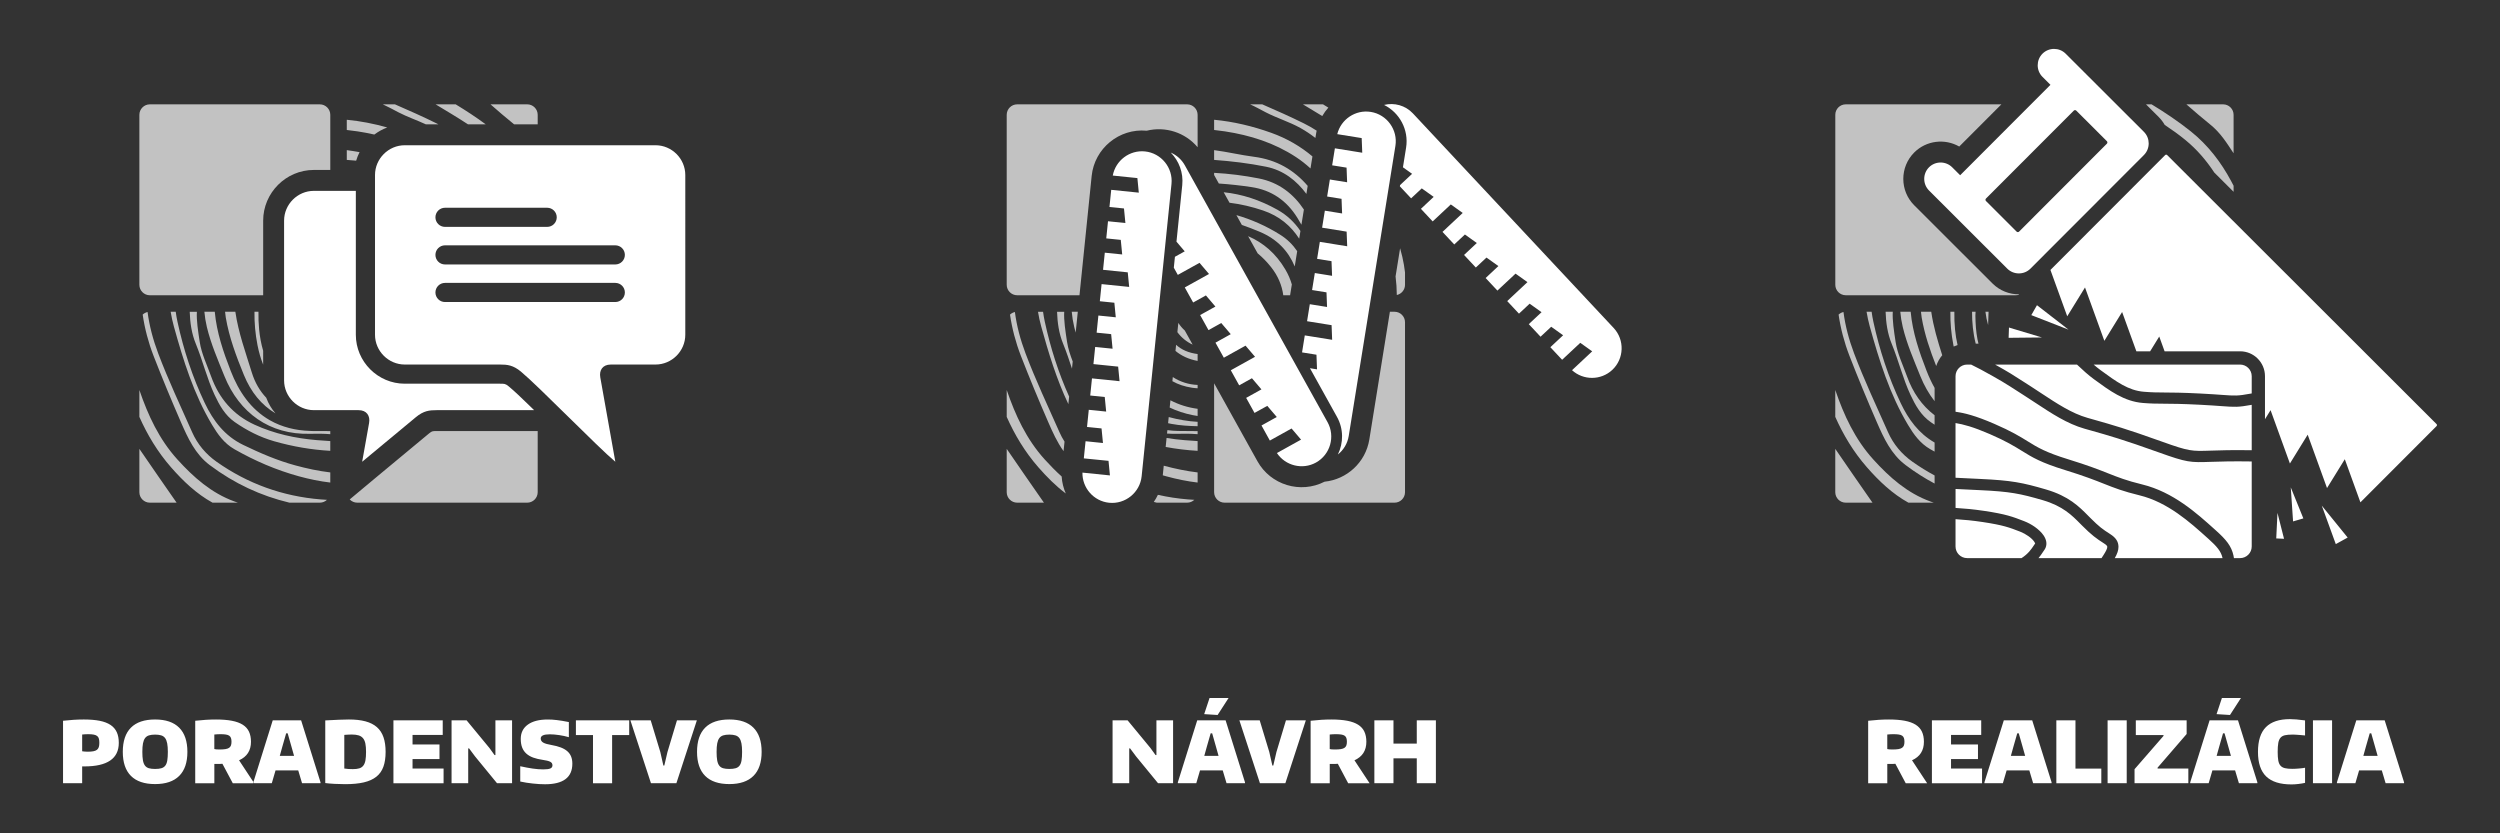
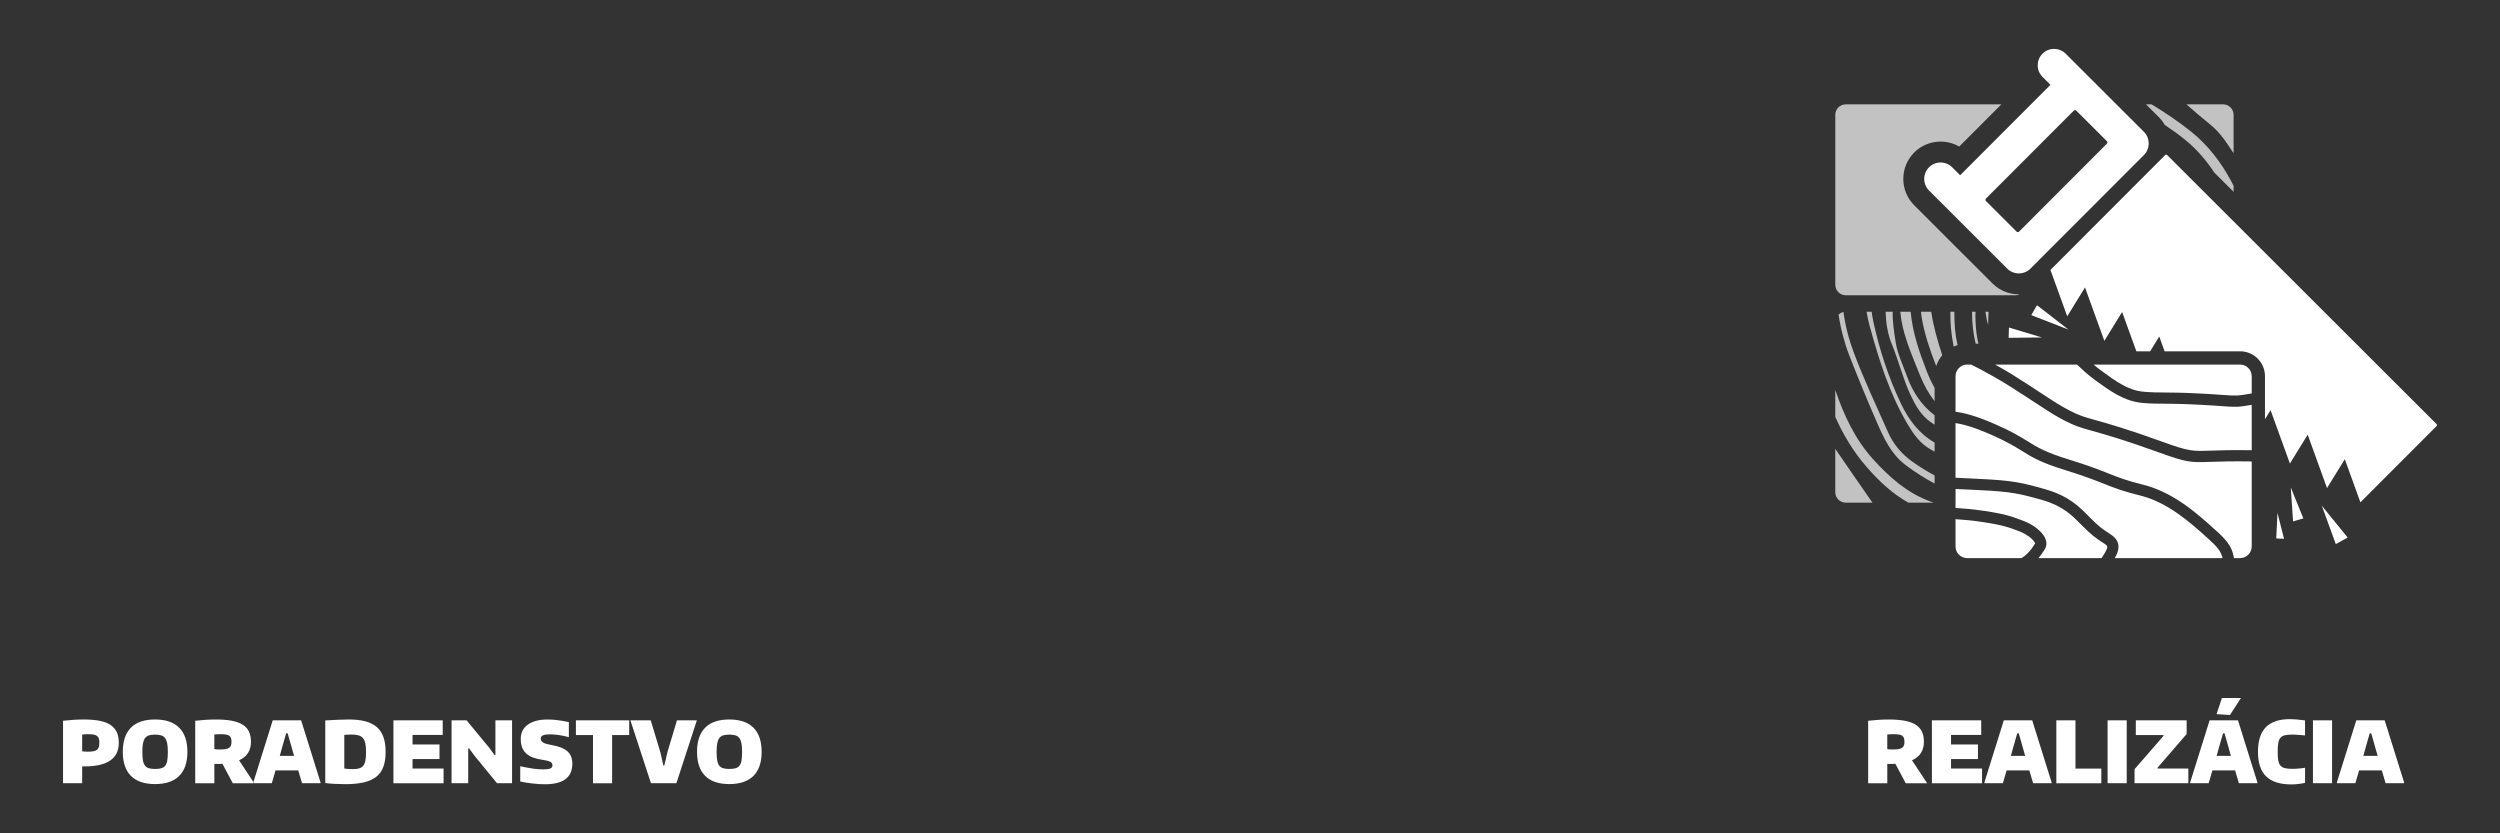
<svg xmlns="http://www.w3.org/2000/svg" version="1.1" id="Vrstva_1" x="0px" y="0px" width="288px" height="96px" viewBox="0 0 288 96" enable-background="new 0 0 288 96" xml:space="preserve">
  <rect x="0" y="0" width="288" height="96" fill="#333333" stroke="none" />
  <g>
    <g>
-       <path fill-rule="evenodd" clip-rule="evenodd" fill="rgba(255,255,255,0.7)" d="M117.177,57.907h3.083c-1.135-1.617-3.222-4.643-4.287-6.198    v4.994C115.973,57.365,116.515,57.907,117.177,57.907L117.177,57.907z M117.177,12.021h19.584c0.663,0,1.204,0.542,1.204,1.204    v3.736c-1.432-1.705-3.724-2.435-5.863-1.903c-3.168-0.298-6.018,2.038-6.342,5.208l-1.404,13.747h-7.179    c-0.662,0-1.204-0.542-1.204-1.204V13.225C115.973,12.563,116.515,12.021,117.177,12.021L117.177,12.021z M160.115,35.915h0.54    c0.662,0,1.203,0.542,1.203,1.204v19.584c0,0.662-0.541,1.204-1.203,1.204H141.07c-0.662,0-1.203-0.542-1.203-1.204V44.155    l4.987,8.976c1.528,2.749,4.959,3.779,7.738,2.36c2.561-0.262,4.729-2.21,5.156-4.871L160.115,35.915L160.115,35.915z     M122.303,54.89c0.043,0.688,0.208,1.351,0.476,1.962c-1.155-0.872-2.193-1.915-3.162-3.024c-1.557-1.782-2.723-3.737-3.643-5.801    v-3.098c0.996,2.906,2.267,5.67,4.381,8.003C120.978,53.618,121.622,54.279,122.303,54.89L122.303,54.89z M133.257,57.907h3.504    c0.318,0,0.607-0.124,0.822-0.327c-0.244-0.012-0.488-0.027-0.732-0.048c-1.179-0.097-2.333-0.272-3.461-0.527    c-0.136,0.287-0.293,0.561-0.472,0.818C133.031,57.852,133.144,57.88,133.257,57.907L133.257,57.907z M122.634,50.876    l-0.112,1.094c-0.735-1.017-1.26-2.182-1.764-3.341c-1.1-2.523-2.155-5.066-3.15-7.631c-0.605-1.56-1.019-3.146-1.254-4.756    c0.155-0.146,0.349-0.251,0.563-0.299c0.206,1.598,0.631,3.194,1.223,4.763c1.164,3.084,2.573,6.064,3.907,9.075    C122.217,50.166,122.413,50.531,122.634,50.876L122.634,50.876z M137.965,55.59v-1.166c-1.31-0.155-2.609-0.429-3.901-0.775    l-0.113,1.108c0.134,0.039,0.268,0.077,0.403,0.113C135.55,55.199,136.754,55.446,137.965,55.59L137.965,55.59z M123.164,45.687    c-1.243-2.767-2.156-5.646-2.801-8.614c-0.083-0.385-0.152-0.772-0.203-1.157h-0.583c0.092,0.563,0.213,1.124,0.368,1.684    c0.847,3.06,1.769,6.095,3.13,8.954L123.164,45.687L123.164,45.687z M137.965,51.936v-1.123c-0.504-0.029-1.009-0.066-1.515-0.107    c-0.693-0.058-1.381-0.14-2.06-0.25l-0.105,1.034C135.502,51.716,136.728,51.864,137.965,51.936L137.965,51.936z M123.577,41.644    c-0.282-0.739-0.534-1.484-0.651-2.248c-0.192-1.242-0.388-2.518-0.328-3.48h-0.825c0.04,1.248,0.216,2.509,0.702,3.692    c0.386,0.939,0.698,1.903,1.018,2.863L123.577,41.644L123.577,41.644z M137.965,50.018v-0.351    c-0.754-0.013-1.51-0.003-2.265-0.021c-0.408-0.01-0.815-0.04-1.217-0.094l-0.041,0.394c0.388,0.028,0.785,0.038,1.191,0.027    C136.414,49.951,137.191,49.956,137.965,50.018L137.965,50.018z M124.162,35.915l-0.245,2.401    c-0.06-0.216-0.117-0.433-0.169-0.651c-0.14-0.589-0.233-1.172-0.284-1.75H124.162L124.162,35.915z M137.965,49.1v-0.505    c-1.088-0.06-2.215-0.249-3.329-0.55l-0.072,0.708c0.129,0.028,0.259,0.055,0.391,0.08C135.96,49.02,136.962,49.077,137.965,49.1    L137.965,49.1z M137.965,47.919v-0.825c-1.107-0.145-2.156-0.468-3.131-0.981l-0.085,0.836c0.805,0.389,1.695,0.684,2.672,0.879    C137.602,47.864,137.784,47.894,137.965,47.919L137.965,47.919z M137.965,44.73v-0.386c-1.045-0.041-2.019-0.358-2.858-0.908    l-0.048,0.477c0.649,0.371,1.406,0.625,2.278,0.756C137.548,44.701,137.758,44.721,137.965,44.73L137.965,44.73z M137.965,41.58    v-0.795c-1.02-0.13-1.838-0.479-2.479-1.063l-0.072,0.703C136.096,40.993,136.943,41.389,137.965,41.58L137.965,41.58z     M136.488,38.075c-0.289-0.262-0.542-0.559-0.745-0.877l-0.109,1.066c0.449,0.615,1.051,1.11,1.758,1.438L136.488,38.075    L136.488,38.075z M147.832,34.013h0.787l0.2-1.245c-0.168-0.586-0.417-1.162-0.748-1.722c-1.091-1.85-2.551-3.094-4.29-3.838    l1.097,1.974c0.55,0.453,1.064,0.979,1.541,1.579C147.215,31.763,147.683,32.864,147.832,34.013L147.832,34.013z M149.437,28.934    l-0.284,1.762c-0.728-1.744-1.99-3.136-4.038-3.996c-0.679-0.285-1.362-0.55-2.054-0.788l-0.628-1.131    c1.683,0.485,3.42,1.232,5.055,2.266C148.311,27.566,148.945,28.208,149.437,28.934L149.437,28.934z M149.811,26.608l-0.143,0.887    c-0.96-1.477-2.288-2.614-4.173-3.25c-1.273-0.43-2.554-0.731-3.855-0.89l-0.672-1.209c2.1,0.215,4.163,0.881,6.194,2.019    C148.286,24.793,149.14,25.628,149.811,26.608L149.811,26.608z M150.208,24.139c-1.201-1.8-2.869-3.122-5.188-3.581    c-1.708-0.338-3.428-0.555-5.153-0.646v0.252l0.543,0.978c1.256,0.083,2.508,0.224,3.755,0.41c2.278,0.34,4.052,1.527,5.302,3.56    c0.158,0.257,0.311,0.515,0.458,0.775L150.208,24.139L150.208,24.139z M150.646,21.412c-1.558-1.814-3.572-3.015-6.19-3.351    c-1.538-0.197-3.053-0.566-4.589-0.766v1.127c2.005,0.146,4.001,0.386,5.979,0.784c2.007,0.403,3.512,1.596,4.651,3.133    L150.646,21.412L150.646,21.412z M151.192,18.018l-0.223,1.386c-0.521-0.479-1.077-0.919-1.678-1.313    c-2.49-1.634-5.248-2.506-8.172-2.956c-0.418-0.064-0.835-0.118-1.252-0.161v-1.177c2.227,0.211,4.419,0.729,6.583,1.505    C148.288,15.96,149.849,16.885,151.192,18.018L151.192,18.018z M160.913,33.985c0.539-0.119,0.945-0.602,0.945-1.175v-1.425    c-0.07-0.596-0.17-1.189-0.307-1.783c-0.077-0.339-0.164-0.673-0.259-1.003l-0.522,3.245    C160.86,32.555,160.906,33.269,160.913,33.985L160.913,33.985z M151.678,15.051c-0.466-0.301-0.952-0.58-1.459-0.831    c-1.577-0.783-3.189-1.494-4.805-2.199h-1.398c0.612,0.276,1.2,0.607,1.793,0.915c1.301,0.674,2.71,1.092,3.995,1.807    c0.616,0.344,1.19,0.729,1.729,1.15l0.088-0.543C151.638,15.25,151.657,15.15,151.678,15.051L151.678,15.051z M153.025,12.398    c-0.266,0.296-0.5,0.621-0.701,0.971c-0.738-0.455-1.482-0.898-2.224-1.348h2.313C152.618,12.146,152.821,12.271,153.025,12.398z" />
-       <path fill-rule="evenodd" clip-rule="evenodd" fill="rgb(255,255,255)" d="M124.855,52.805l0.202-1.975l2.003,0.205l-0.163-1.68    l-1.672-0.17l0.202-1.975l2.003,0.204l-0.163-1.679l-1.673-0.171l0.202-1.974l3.177,0.324l-0.163-1.679l-2.847-0.291l0.202-1.975    l2.003,0.204l-0.163-1.679l-1.673-0.17l0.202-1.974l2.003,0.204l-0.163-1.679l-1.673-0.171l0.202-1.974l3.177,0.324l-0.163-1.679    l-2.846-0.291l0.202-1.974l2.003,0.204l-0.163-1.679l-1.673-0.171l0.202-1.974l2.003,0.205l-0.163-1.679l-1.672-0.171l0.202-1.975    l3.177,0.325l-0.163-1.679l-2.835-0.29c0.319-1.729,1.931-2.962,3.71-2.781l0,0c1.871,0.191,3.245,1.878,3.054,3.749    l-3.438,33.671c-0.191,1.87-1.878,3.245-3.749,3.054l0,0c-1.779-0.182-3.108-1.715-3.071-3.473l3.166,0.323l-0.163-1.68    L124.855,52.805L124.855,52.805z M179.957,41.447l-1.356-1.449l1.471-1.376l-1.373-0.98l-1.228,1.149l-1.356-1.449l1.471-1.376    l-1.372-0.981l-1.229,1.149l-1.355-1.449l2.332-2.182l-1.372-0.98l-2.09,1.955l-1.355-1.449l1.47-1.376l-1.372-0.98l-1.228,1.148    l-1.356-1.449l1.471-1.376l-1.373-0.98l-1.228,1.148l-1.355-1.449l2.332-2.182l-1.373-0.98l-2.089,1.955l-1.356-1.449l1.471-1.376    l-1.372-0.98l-1.228,1.148l-1.294-1.382l0.023-0.147l1.385-1.295l-1.055-0.753l0.363-2.263c0.331-2.06-0.757-4.036-2.538-4.921    c1.165-0.288,2.451,0.044,3.325,0.979l23.124,24.715c1.285,1.374,1.213,3.548-0.16,4.833v0c-1.306,1.221-3.335,1.216-4.636,0.033    l2.323-2.174l-1.372-0.98L179.957,41.447L179.957,41.447z M150.906,42.418l3.116,5.61c0.77,1.383,0.753,3,0.102,4.328    c0.646-0.513,1.108-1.256,1.249-2.129l5.377-33.416c0.299-1.857-0.977-3.621-2.833-3.919l0,0    c-1.766-0.284-3.446,0.854-3.864,2.562l2.813,0.453l0.065,1.686l-3.152-0.507l-0.315,1.959l1.66,0.267l0.065,1.686l-1.988-0.32    l-0.315,1.96l1.66,0.267l0.065,1.685l-1.988-0.32l-0.315,1.959l2.824,0.455l0.065,1.686l-3.152-0.508l-0.314,1.959l1.66,0.267    l0.064,1.686l-1.987-0.32l-0.315,1.959l1.66,0.267l0.064,1.685l-1.987-0.32l-0.315,1.96l2.825,0.454l0.064,1.686l-3.152-0.507    l-0.315,1.959l1.66,0.267l0.065,1.686L150.906,42.418L150.906,42.418z M146.287,50.752l2.501-1.39l1.094,1.284l-2.782,1.545    c0.976,1.463,2.943,1.961,4.506,1.093l0,0c1.644-0.914,2.242-3.006,1.328-4.65l-16.438-29.586c-0.378-0.68-0.958-1.181-1.624-1.47    c0.943,0.958,1.471,2.313,1.324,3.747l-0.666,6.516l0.95,1.115l-1.128,0.626l-0.128,1.258l0.46,0.828l2.501-1.389l1.094,1.284    l-2.792,1.551l0.964,1.735l1.47-0.817l1.094,1.284l-1.76,0.978l0.964,1.735l1.47-0.816l1.093,1.284l-1.76,0.978l0.964,1.735    l2.501-1.39l1.093,1.284l-2.791,1.551l0.964,1.735l1.47-0.817l1.094,1.284l-1.76,0.979l0.963,1.734l1.47-0.816l1.094,1.284    l-1.76,0.978L146.287,50.752z" />
-     </g>
+       </g>
    <g>
      <path fill-rule="evenodd" clip-rule="evenodd" fill="rgba(255,255,255,0.7)" d="M212.627,57.907h3.084c-1.135-1.617-3.223-4.643-4.287-6.198    v4.994C211.424,57.365,211.965,57.907,212.627,57.907L212.627,57.907z M212.627,12.021h17.932l-4.855,4.861    c-1.644-0.945-3.786-0.715-5.188,0.688c-1.675,1.677-1.673,4.406,0.004,6.081l9.015,9.003c0.844,0.843,1.954,1.261,3.063,1.254    l-0.028,0.05c-0.112,0.035-0.231,0.054-0.355,0.054h-19.585c-0.662,0-1.203-0.542-1.203-1.204V13.225    C211.424,12.563,211.965,12.021,212.627,12.021L212.627,12.021z M219.849,57.907c-1.835-1.012-3.38-2.476-4.782-4.08    c-1.557-1.782-2.723-3.737-3.643-5.801v-3.098c0.996,2.906,2.267,5.67,4.381,8.003c1.864,2.056,3.918,3.874,6.576,4.84    c0.13,0.047,0.259,0.092,0.39,0.136H219.849L219.849,57.907z M222.866,54.773v0.932c-1.147-0.609-2.262-1.317-3.34-2.128    c-1.665-1.251-2.517-3.107-3.318-4.948c-1.099-2.523-2.154-5.066-3.149-7.631c-0.605-1.56-1.019-3.146-1.254-4.756    c0.155-0.146,0.349-0.251,0.563-0.299c0.205,1.598,0.63,3.194,1.222,4.763c1.164,3.084,2.573,6.064,3.907,9.075    c0.623,1.407,1.596,2.549,2.819,3.413C221.144,53.778,221.994,54.305,222.866,54.773L222.866,54.773z M222.866,50.981v1.045    c-0.165-0.091-0.329-0.183-0.493-0.275c-1.186-0.677-1.925-1.722-2.579-2.819c-2.103-3.524-3.312-7.408-4.398-11.333    c-0.154-0.56-0.275-1.121-0.367-1.684h0.582c0.051,0.385,0.12,0.772,0.203,1.157c0.701,3.231,1.723,6.358,3.14,9.348    C219.849,48.31,221.027,49.927,222.866,50.981L222.866,50.981z M222.866,47.837c-1.473-1.122-2.516-2.633-3.178-4.478    c-0.473-1.313-1.104-2.607-1.313-3.964c-0.191-1.242-0.388-2.518-0.328-3.48h-0.825c0.039,1.248,0.217,2.509,0.702,3.692    c0.797,1.938,1.278,3.982,2.161,5.875c0.558,1.196,1.205,2.359,2.328,3.141c0.149,0.104,0.3,0.205,0.452,0.305V47.837    L222.866,47.837z M222.866,44.687c-0.348-0.613-0.648-1.263-0.913-1.94c-0.863-2.215-1.624-4.447-1.844-6.832h-1.195    c0.05,0.578,0.144,1.161,0.283,1.75c0.468,1.955,1.274,3.8,2.025,5.664c0.435,1.078,0.985,2.046,1.644,2.888V44.687    L222.866,44.687z M223.745,40.923c-0.521-1.642-1.018-3.291-1.266-5.008h-1.184c0.019,0.221,0.043,0.437,0.08,0.653    c0.331,1.942,0.96,3.786,1.675,5.601C223.202,41.708,223.439,41.286,223.745,40.923L223.745,40.923z M225.511,39.752    c-0.137-0.582-0.231-1.182-0.291-1.796c-0.066-0.683-0.092-1.363-0.078-2.041h-0.459c-0.018,1.268,0.095,2.548,0.347,3.837    l0.035,0.17C225.208,39.856,225.357,39.8,225.511,39.752L225.511,39.752z M227.919,39.587c-0.042-0.161-0.08-0.324-0.112-0.491    c-0.176-0.906-0.229-1.817-0.243-2.737c0.009-0.148,0.017-0.296,0.023-0.444h-0.407c-0.003,1.231,0.114,2.458,0.422,3.672H227.919    L227.919,39.587z M229.083,35.915h-0.361c0.066,0.544,0.169,1.058,0.309,1.539L229.083,35.915L229.083,35.915z M257.31,22.097    v-0.699c-0.087-0.167-0.174-0.332-0.262-0.498c-1.183-2.218-2.691-4.186-4.677-5.772c-1.432-1.145-2.948-2.159-4.507-3.107h-0.644    l1.462,1.46c0.276,0.277,0.508,0.582,0.693,0.907c0.822,0.545,1.626,1.12,2.393,1.749c1.332,1.091,2.409,2.36,3.32,3.743    L257.31,22.097L257.31,22.097z M257.31,17.659c-0.777-1.176-1.516-2.376-2.711-3.33c-0.925-0.738-1.823-1.523-2.726-2.309h4.232    c0.662,0,1.204,0.542,1.204,1.204V17.659z" />
      <path fill-rule="evenodd" clip-rule="evenodd" fill="rgb(255,255,255)" d="M226.614,41.999h0.457c0.447,0.218,0.826,0.41,1.113,0.567    c2.337,1.277,2.752,1.544,4.437,2.63l0.668,0.43c0.5,0.322,0.836,0.542,1.167,0.761c1.887,1.245,3.682,2.427,5.661,2.993    l0.856,0.242c1.898,0.536,3.658,1.033,7.679,2.479c3.327,1.196,3.659,1.185,6.047,1.104c1.023-0.034,2.442-0.083,4.688-0.045    h0.011v9.798c0,0.735-0.603,1.337-1.337,1.337h-0.712c-0.014-0.1-0.031-0.197-0.051-0.292c-0.236-1.106-0.869-1.853-1.992-2.863    l-0.165-0.149c-2.073-1.867-4.785-4.31-8.364-5.184c-1.801-0.44-2.732-0.809-3.9-1.271c-1.056-0.418-2.304-0.912-4.597-1.618    c-2.646-0.813-3.559-1.38-4.668-2.067c-0.884-0.547-1.886-1.168-3.882-2.031c-2.189-0.947-3.445-1.249-4.452-1.388v-4.094    C225.277,42.601,225.879,41.999,226.614,41.999L226.614,41.999z M237.964,6.184l0.917,0.916l2.831,2.828l5.267,5.259    c0.734,0.734,0.735,1.936,0.002,2.671l0,0l-13.072,13.088l0,0c-0.734,0.735-1.936,0.736-2.671,0.002l-5.266-5.259l-2.832-2.828    l-0.917-0.916c-0.734-0.734-0.735-1.936-0.002-2.671l0,0c0.734-0.735,1.936-0.736,2.671-0.002l0.918,0.916l10.402-10.416    l-0.918-0.916c-0.734-0.734-0.735-1.936-0.001-2.671l0,0C236.026,5.451,237.229,5.45,237.964,6.184L237.964,6.184z     M249.658,17.863c-0.064-0.063-0.168-0.063-0.231,0L236.21,31.098l1.935,5.339l2.048-3.322l2.228,6.149l2.047-3.322l1.641,4.528    h1.586l1.05-1.702l0.616,1.702h8.701c1.578,0,2.864,1.286,2.864,2.865v4.958l0.644-1.043l2.228,6.148l2.048-3.322l2.227,6.149    l2.049-3.322l1.798,4.966l8.772-8.783c0.063-0.064,0.063-0.168,0-0.231L249.658,17.863L249.658,17.863z M239.188,12.745    c-0.079-0.08-0.209-0.079-0.288,0l-10.115,10.127c-0.079,0.08-0.079,0.209,0.001,0.288l3.525,3.521    c0.079,0.079,0.209,0.079,0.288,0l10.115-10.128c0.078-0.08,0.078-0.209-0.001-0.288L239.188,12.745L239.188,12.745z     M262.365,59.088l0.756,2.98l-0.898-0.041L262.365,59.088L262.365,59.088z M267.47,58.25l1.613,4.431l1.368-0.755L267.47,58.25    L267.47,58.25z M263.896,56.147l1.45,3.573l-1.185,0.347L263.896,56.147L263.896,56.147z M231.434,37.731l-0.041,1.185    l3.839-0.041L231.434,37.731L231.434,37.731z M234.659,35.159l3.635,2.817l-4.288-1.674L234.659,35.159L234.659,35.159z     M229.834,41.999c1.542,0.855,2.066,1.193,3.486,2.108l0.668,0.43c0.292,0.188,0.735,0.48,1.176,0.771    c1.798,1.185,3.506,2.312,5.308,2.826c0.517,0.148,0.675,0.192,0.851,0.242c1.903,0.538,3.667,1.036,7.766,2.509    c3.093,1.112,3.396,1.102,5.571,1.028c1.03-0.035,2.458-0.084,4.738-0.046v-5.231c-1.575,0.287-1.923,0.262-3.482,0.148    c-0.614-0.045-1.42-0.104-2.504-0.159c-2.094-0.107-3.229-0.113-4.119-0.118c-0.859-0.005-1.502-0.008-2.436-0.086    c-1.078-0.09-2.026-0.435-2.955-0.941c-0.896-0.488-1.748-1.111-2.682-1.796c-0.611-0.448-1.3-1.06-1.952-1.685H229.834    L229.834,41.999z M241.185,41.999c0.275,0.237,0.546,0.456,0.799,0.642c0.903,0.662,1.727,1.264,2.535,1.705    c0.776,0.423,1.563,0.711,2.444,0.784c0.94,0.078,1.537,0.082,2.335,0.086c0.92,0.005,2.093,0.012,4.179,0.118    c1.169,0.06,1.94,0.116,2.529,0.159c1.47,0.107,1.77,0.129,3.274-0.148c0.037-0.007,0.076-0.014,0.117-0.02v-1.989    c0-0.735-0.603-1.337-1.337-1.337H241.185L241.185,41.999z M256.036,64.294l-0.005-0.024c-0.162-0.762-0.673-1.343-1.592-2.169    l-0.165-0.148c-1.97-1.774-4.546-4.096-7.802-4.891c-1.916-0.468-2.873-0.847-4.073-1.322c-1.052-0.417-2.294-0.908-4.5-1.587    c-2.801-0.862-3.778-1.468-4.967-2.204c-0.85-0.526-1.813-1.123-3.715-1.946c-1.906-0.824-3.045-1.124-3.94-1.267v6.299    l0.089,0.005c0.962,0.048,1.926,0.096,2.788,0.136c1.784,0.083,2.991,0.188,4.093,0.37c1.106,0.184,2.097,0.444,3.45,0.84    c2.626,0.768,3.813,1.969,4.864,3.031l0.232,0.234c0.527,0.527,0.889,0.86,1.21,1.118c0.331,0.265,0.654,0.479,1.088,0.756    c0.651,0.415,0.948,0.867,0.957,1.458c0.006,0.404-0.146,0.823-0.425,1.312H256.036L256.036,64.294z M242.096,64.294    c0.09-0.137,0.168-0.256,0.228-0.35c0.28-0.437,0.438-0.746,0.435-0.946c-0.002-0.108-0.113-0.229-0.36-0.385    c-0.464-0.296-0.814-0.53-1.198-0.837c-0.394-0.314-0.787-0.675-1.322-1.21l-0.237-0.238c-0.942-0.954-2.009-2.032-4.303-2.703    c-1.301-0.38-2.25-0.63-3.298-0.804c-1.052-0.175-2.214-0.274-3.94-0.354c-0.937-0.044-1.867-0.09-2.794-0.136l-0.027-0.002v2.185    c1.047,0.063,2.065,0.155,3.31,0.342c2.512,0.376,3.275,0.672,4.582,1.178h0.002l0.009,0.004l0,0    c0.43,0.167,0.856,0.397,1.228,0.659c0.417,0.295,0.776,0.637,1.011,0.983c0.305,0.453,0.417,0.934,0.24,1.392    c-0.037,0.096-0.084,0.186-0.143,0.268c-0.071,0.101-0.113,0.163-0.157,0.229c-0.148,0.223-0.313,0.469-0.526,0.726H242.096    L242.096,64.294z M232.882,64.294c0.766-0.491,1.121-1.022,1.403-1.445c0.067-0.1,0.132-0.196,0.168-0.249    c-0.001-0.025-0.042-0.097-0.109-0.196c-0.146-0.215-0.389-0.441-0.682-0.648c-0.292-0.206-0.623-0.386-0.95-0.513h-0.003    l-0.009-0.004v-0.001c-1.214-0.47-1.925-0.744-4.301-1.101c-1.176-0.177-2.141-0.267-3.122-0.328v3.148    c0,0.735,0.602,1.337,1.337,1.337h2.528H232.882z" />
    </g>
    <g>
-       <path fill-rule="evenodd" clip-rule="evenodd" fill="rgba(255,255,255,0.7)" d="M17.26,57.907h3.084c-1.135-1.617-3.223-4.643-4.288-6.198v4.994    C16.056,57.365,16.598,57.907,17.26,57.907L17.26,57.907z M17.26,12.021h19.585c0.662,0,1.204,0.542,1.204,1.204v6.352h-1.891    c-3.21,0-5.841,2.631-5.841,5.841v8.596H17.26c-0.662,0-1.204-0.542-1.204-1.204V13.225C16.056,12.563,16.598,12.021,17.26,12.021    L17.26,12.021z M61.942,49.661v7.042c0,0.662-0.541,1.204-1.204,1.204H41.154c-0.34,0-0.648-0.144-0.868-0.372l2.981-2.488    c2.052-1.714,4.114-3.417,6.172-5.125c0.345-0.285,0.432-0.261,0.88-0.261H61.942L61.942,49.661z M24.482,57.907    c-1.836-1.012-3.381-2.476-4.783-4.08c-1.557-1.782-2.723-3.737-3.643-5.801v-3.098c0.996,2.906,2.267,5.67,4.382,8.003    c1.863,2.056,3.917,3.874,6.576,4.84c0.129,0.047,0.259,0.092,0.39,0.136H24.482L24.482,57.907z M33.34,57.907    c-3.286-0.784-6.355-2.206-9.181-4.33c-1.665-1.251-2.517-3.107-3.318-4.948c-1.099-2.523-2.155-5.066-3.15-7.631    c-0.605-1.56-1.019-3.146-1.254-4.756c0.155-0.146,0.349-0.251,0.563-0.299c0.206,1.598,0.631,3.194,1.223,4.763    c1.164,3.084,2.573,6.064,3.907,9.075c0.623,1.407,1.596,2.549,2.819,3.413c3.589,2.536,7.615,3.979,11.985,4.338    c0.245,0.021,0.489,0.036,0.733,0.048c-0.216,0.203-0.505,0.327-0.822,0.327H33.34L33.34,57.907z M38.048,55.59    c-1.211-0.144-2.415-0.391-3.612-0.72c-2.613-0.717-5.074-1.777-7.431-3.119c-1.185-0.677-1.924-1.722-2.579-2.819    c-2.103-3.524-3.312-7.408-4.398-11.333c-0.155-0.56-0.275-1.121-0.368-1.684h0.583c0.051,0.385,0.119,0.772,0.203,1.157    c0.702,3.231,1.722,6.358,3.14,9.348c0.978,2.064,2.293,3.801,4.438,4.837c1.943,0.94,3.917,1.791,5.994,2.355    c1.334,0.363,2.676,0.65,4.031,0.811V55.59L38.048,55.59z M38.048,51.936v-1.123c-0.505-0.029-1.009-0.066-1.515-0.107    c-2.504-0.208-4.922-0.73-7.212-1.781c-2.467-1.132-4.091-3.033-5-5.564c-0.472-1.313-1.103-2.607-1.312-3.964    c-0.192-1.242-0.388-2.518-0.329-3.48h-0.824c0.039,1.248,0.216,2.509,0.702,3.692c0.797,1.938,1.278,3.982,2.161,5.875    c0.558,1.196,1.205,2.359,2.328,3.141c1.398,0.972,2.903,1.741,4.545,2.21C33.719,51.441,35.866,51.812,38.048,51.936    L38.048,51.936z M38.048,50.018v-0.351c-0.165-0.003-0.33-0.005-0.496-0.006h-1.396c-0.155,0-0.308-0.006-0.46-0.018    c-1.626-0.05-3.223-0.439-4.604-1.228c-2.21-1.263-3.585-3.305-4.507-5.668c-0.864-2.215-1.625-4.447-1.844-6.832h-1.196    c0.051,0.578,0.144,1.161,0.284,1.75c0.468,1.955,1.274,3.8,2.024,5.664c1.708,4.239,5.223,6.772,9.861,6.644    C36.497,49.951,37.275,49.956,38.048,50.018L38.048,50.018z M30.671,45.82c-0.744-0.783-1.308-1.752-1.668-2.922    c-0.71-2.306-1.543-4.576-1.891-6.983h-1.184c0.018,0.221,0.043,0.437,0.08,0.653c0.393,2.31,1.208,4.478,2.087,6.626    c0.81,1.977,2.014,3.452,3.64,4.43C31.28,47.096,30.917,46.486,30.671,45.82L30.671,45.82z M30.316,40.408    c-0.232-0.783-0.381-1.604-0.464-2.452c-0.066-0.683-0.091-1.363-0.078-2.041h-0.459c-0.017,1.268,0.095,2.548,0.347,3.837    c0.158,0.806,0.376,1.559,0.654,2.257V40.408L30.316,40.408z M41.422,17.528c-0.489-0.087-0.979-0.169-1.472-0.233v1.127    c0.36,0.026,0.719,0.056,1.079,0.088C41.13,18.169,41.262,17.841,41.422,17.528L41.422,17.528z M44.61,14.684    c-1.538-0.437-3.09-0.737-4.66-0.887v1.177c0.417,0.043,0.834,0.097,1.252,0.161c0.648,0.1,1.289,0.22,1.92,0.365    C43.573,15.161,44.074,14.884,44.61,14.684L44.61,14.684z M50.501,14.321h-1.448c-1.045-0.483-2.136-0.855-3.16-1.386    c-0.594-0.308-1.182-0.639-1.793-0.915h1.397c1.616,0.706,3.228,1.417,4.806,2.199L50.501,14.321L50.501,14.321z M55.953,14.321    c-1.116-0.824-2.274-1.581-3.457-2.3h-2.313c1.248,0.758,2.507,1.498,3.725,2.3H55.953L55.953,14.321z M61.942,14.321v-1.097    c0-0.662-0.541-1.204-1.204-1.204h-4.232c0.898,0.783,1.794,1.564,2.715,2.3H61.942z" />
-       <path fill-rule="evenodd" clip-rule="evenodd" fill="rgb(255,255,255)" d="M41.721,53.195c0.106-0.594,0.213-1.188,0.319-1.781    c0.16-0.894,0.319-1.788,0.479-2.682c0.146-0.814-0.262-1.482-1.214-1.482h-5.148c-1.879,0-3.43-1.55-3.43-3.43V25.417    c0-1.879,1.55-3.43,3.43-3.43h4.835v16.577c0,3.098,2.54,5.638,5.638,5.638c3.655,0,7.309,0,10.964,0    c0.495,0,0.623-0.014,1.01,0.308c0.741,0.615,1.464,1.326,2.158,1.994c0.257,0.248,0.514,0.496,0.77,0.746H50.319    c-0.856,0-1.517,0.066-2.42,0.816C45.84,49.775,43.775,51.48,41.721,53.195L41.721,53.195z M70.886,53.195    c-0.267-1.486-1.466-8.23-1.732-9.717c-0.146-0.815,0.262-1.483,1.214-1.483h5.148c1.879,0,3.43-1.55,3.43-3.43V20.162    c0-1.879-1.55-3.43-3.43-3.43H46.63c-1.879,0-3.429,1.55-3.429,3.43v18.403c0,1.879,1.55,3.43,3.429,3.43    c4.909,0,6.056,0,10.964,0c0.857,0,1.517,0.067,2.42,0.816C62.072,44.52,68.832,51.48,70.886,53.195L70.886,53.195z     M51.263,23.933c-0.608,0-1.102,0.493-1.102,1.102c0,0.608,0.493,1.102,1.102,1.102h11.772c0.609,0,1.102-0.493,1.102-1.102    c0-0.609-0.493-1.102-1.102-1.102H51.263L51.263,23.933z M70.883,28.262h-19.62c-0.608,0-1.102,0.493-1.102,1.102    c0,0.609,0.493,1.102,1.102,1.102h19.62c0.609,0,1.102-0.493,1.102-1.102C71.985,28.755,71.492,28.262,70.883,28.262    L70.883,28.262z M70.883,32.59h-19.62c-0.608,0-1.102,0.493-1.102,1.102c0,0.609,0.493,1.102,1.102,1.102h19.62    c0.609,0,1.102-0.493,1.102-1.102C71.985,33.083,71.492,32.59,70.883,32.59z" />
-     </g>
-     <path fill-rule="evenodd" clip-rule="evenodd" fill="rgb(255,255,255)" d="M128.167,82.982h1.733l2.634,3.192l0.588,0.813h0.098v-4.005   h1.919v7.246h-1.732l-2.537-3.095l-0.685-0.92h-0.098v4.015h-1.919V82.982L128.167,82.982z M135.687,90.12l2.233-7.138h3.27   l2.232,7.138v0.108h-2.125l-0.44-1.479h-2.615l-0.431,1.479h-2.125V90.12L135.687,90.12z M140.377,87.075l-0.303-1.077   l-0.431-1.518h-0.176l-0.44,1.537l-0.294,1.058H140.377L140.377,87.075z M138.723,82.268l0.617-1.86h2.193l-1.263,1.958   L138.723,82.268L138.723,82.268z M142.776,82.982l2.37,7.246h2.927l2.36-7.246h-2.291l-1.097,3.652l-0.362,1.557h-0.108   l-0.352-1.557l-1.106-3.652H142.776L142.776,82.982z M154.115,87.986c-0.098,0.013-0.197,0.02-0.299,0.02c-0.101,0-0.207,0-0.317,0   h-0.313v2.223h-2.203v-7.197c0.842-0.098,1.642-0.146,2.398-0.146c0.705,0,1.313,0.049,1.821,0.146s0.927,0.25,1.253,0.455   c0.327,0.206,0.566,0.472,0.72,0.798c0.153,0.327,0.23,0.716,0.23,1.166c0,1.012-0.457,1.723-1.371,2.135l1.743,2.644h-2.468   L154.115,87.986L154.115,87.986z M153.812,86.341c0.262,0,0.479-0.015,0.656-0.044s0.314-0.078,0.416-0.146   c0.102-0.069,0.173-0.16,0.216-0.274c0.042-0.114,0.063-0.257,0.063-0.426c0-0.17-0.02-0.312-0.059-0.426   c-0.039-0.115-0.106-0.204-0.201-0.27s-0.225-0.111-0.392-0.138c-0.166-0.025-0.377-0.039-0.631-0.039   c-0.092,0-0.208,0.004-0.349,0.011c-0.14,0.006-0.256,0.016-0.347,0.028v1.675c0.071,0.02,0.153,0.032,0.244,0.039   C153.521,86.338,153.648,86.341,153.812,86.341L153.812,86.341z M158.326,82.982h2.202v2.683h2.684v-2.683h2.203v7.246h-2.203   v-2.869h-2.684v2.869h-2.202V82.982z" />
+       </g>
    <path fill-rule="evenodd" clip-rule="evenodd" fill="rgb(255,255,255)" d="M218.346,87.986c-0.098,0.013-0.198,0.02-0.299,0.02   c-0.102,0-0.207,0-0.318,0h-0.313v2.223h-2.203v-7.197c0.842-0.098,1.642-0.146,2.399-0.146c0.705,0,1.312,0.049,1.821,0.146   c0.509,0.098,0.927,0.25,1.253,0.455c0.326,0.206,0.566,0.472,0.72,0.798c0.153,0.327,0.23,0.716,0.23,1.166   c0,1.012-0.457,1.723-1.371,2.135l1.743,2.644h-2.468L218.346,87.986L218.346,87.986z M218.042,86.341   c0.261,0,0.479-0.015,0.656-0.044c0.176-0.029,0.314-0.078,0.416-0.146c0.101-0.069,0.173-0.16,0.216-0.274   c0.042-0.114,0.063-0.257,0.063-0.426c0-0.17-0.021-0.312-0.06-0.426c-0.039-0.115-0.105-0.204-0.2-0.27s-0.226-0.111-0.392-0.138   c-0.167-0.025-0.377-0.039-0.632-0.039c-0.091,0-0.207,0.004-0.348,0.011c-0.14,0.006-0.256,0.016-0.348,0.028v1.675   c0.072,0.02,0.153,0.032,0.245,0.039S217.879,86.341,218.042,86.341L218.042,86.341z M222.556,82.982h5.68v1.685h-3.477v1.097   h3.104v1.684h-3.104v1.087h3.574v1.694h-5.777V82.982L222.556,82.982z M228.607,90.12l2.232-7.138h3.271l2.232,7.138v0.108h-2.125   l-0.44-1.479h-2.614l-0.432,1.479h-2.124V90.12L228.607,90.12z M233.297,87.075l-0.303-1.077l-0.432-1.518h-0.176l-0.44,1.537   l-0.294,1.058H233.297L233.297,87.075z M236.891,82.982h2.203v5.562h2.977v1.685h-5.18V82.982L236.891,82.982z M242.795,82.982   h2.203v7.246h-2.203V82.982L242.795,82.982z M245.899,88.612l3.339-3.838v-0.098h-3.192v-1.694h5.855v1.576l-3.349,3.878v0.098   h3.545v1.694h-6.198V88.612L245.899,88.612z M252.313,90.12l2.232-7.138h3.271l2.232,7.138v0.108h-2.125l-0.44-1.479h-2.614   l-0.431,1.479h-2.125V90.12L252.313,90.12z M257.003,87.075l-0.304-1.077l-0.431-1.518h-0.176l-0.44,1.537l-0.295,1.058H257.003   L257.003,87.075z M255.348,82.268l0.617-1.86h2.193l-1.263,1.958L255.348,82.268L255.348,82.268z M263.975,90.365   c-1.306,0-2.275-0.305-2.908-0.915s-0.949-1.556-0.949-2.835c0-1.286,0.305-2.236,0.915-2.85s1.532-0.921,2.767-0.921   c0.228,0,0.478,0.012,0.748,0.035c0.271,0.022,0.603,0.06,0.994,0.112v1.733c-0.215-0.02-0.396-0.036-0.543-0.049   c-0.147-0.014-0.274-0.023-0.382-0.029c-0.108-0.007-0.203-0.012-0.284-0.016c-0.082-0.003-0.165-0.005-0.25-0.005   c-0.353,0-0.638,0.025-0.856,0.074s-0.391,0.145-0.514,0.289c-0.124,0.144-0.21,0.346-0.255,0.606   c-0.046,0.262-0.069,0.601-0.069,1.019c0,0.411,0.023,0.744,0.069,0.999c0.045,0.254,0.131,0.451,0.255,0.592   c0.123,0.141,0.295,0.237,0.514,0.289c0.219,0.053,0.498,0.078,0.837,0.078c0.111,0,0.235-0.003,0.372-0.01   c0.138-0.006,0.274-0.016,0.411-0.029c0.138-0.013,0.267-0.026,0.387-0.039c0.121-0.013,0.224-0.029,0.309-0.049v1.743   c-0.241,0.052-0.496,0.095-0.764,0.127S264.242,90.365,263.975,90.365L263.975,90.365z M266.452,82.982h2.203v7.246h-2.203V82.982   L266.452,82.982z M269.213,90.12l2.232-7.138h3.271l2.232,7.138v0.108h-2.125l-0.44-1.479h-2.614l-0.431,1.479h-2.125V90.12   L269.213,90.12z M273.903,87.075l-0.304-1.077l-0.431-1.518h-0.176l-0.441,1.537l-0.293,1.058H273.903z" />
    <path fill-rule="evenodd" clip-rule="evenodd" fill="rgb(255,255,255)" d="M7.262,83.031c0.849-0.098,1.648-0.146,2.399-0.146   c0.711,0,1.32,0.051,1.826,0.151c0.506,0.102,0.922,0.262,1.249,0.479c0.326,0.22,0.566,0.498,0.719,0.838   c0.154,0.339,0.23,0.747,0.23,1.224c0,1.809-1.319,2.713-3.956,2.713H9.465v1.938H7.262V83.031L7.262,83.031z M10.092,86.596   c0.261,0,0.479-0.017,0.656-0.049c0.177-0.033,0.315-0.089,0.417-0.167s0.173-0.183,0.216-0.313   c0.042-0.13,0.063-0.293,0.063-0.489c0-0.195-0.018-0.357-0.054-0.484c-0.036-0.128-0.101-0.229-0.196-0.304   s-0.225-0.129-0.392-0.162c-0.167-0.032-0.38-0.049-0.641-0.049c-0.104,0-0.227,0.004-0.368,0.011   c-0.14,0.006-0.25,0.016-0.328,0.028v1.93c0.098,0.013,0.199,0.024,0.304,0.034S9.981,86.596,10.092,86.596L10.092,86.596z    M17.867,90.326c-1.228,0-2.154-0.313-2.781-0.94c-0.627-0.626-0.94-1.55-0.94-2.771c0-1.233,0.313-2.164,0.94-2.791   c0.626-0.627,1.553-0.939,2.781-0.939c1.221,0,2.146,0.314,2.776,0.944s0.945,1.559,0.945,2.786c0,1.221-0.315,2.145-0.945,2.771   C20.013,90.013,19.087,90.326,17.867,90.326L17.867,90.326z M17.867,88.583c0.293,0,0.535-0.027,0.724-0.083   c0.189-0.056,0.34-0.155,0.451-0.299s0.188-0.343,0.23-0.598c0.042-0.254,0.064-0.584,0.064-0.988c0-0.392-0.025-0.717-0.074-0.975   s-0.129-0.462-0.24-0.611c-0.111-0.15-0.261-0.255-0.45-0.313c-0.189-0.059-0.425-0.089-0.705-0.089   c-0.281,0-0.516,0.03-0.705,0.089s-0.34,0.163-0.451,0.313c-0.111,0.149-0.19,0.353-0.24,0.606   c-0.049,0.255-0.073,0.581-0.073,0.979s0.022,0.725,0.068,0.979c0.045,0.255,0.124,0.456,0.235,0.603   c0.111,0.147,0.261,0.248,0.45,0.304C17.341,88.556,17.579,88.583,17.867,88.583L17.867,88.583z M25.622,87.986   c-0.098,0.013-0.198,0.02-0.298,0.02c-0.102,0-0.208,0-0.318,0h-0.313v2.223h-2.203v-7.197c0.842-0.098,1.642-0.146,2.399-0.146   c0.705,0,1.312,0.049,1.821,0.146s0.927,0.25,1.253,0.455c0.326,0.206,0.566,0.472,0.72,0.798c0.153,0.327,0.23,0.716,0.23,1.166   c0,1.012-0.457,1.723-1.371,2.135l1.743,2.644h-2.467L25.622,87.986L25.622,87.986z M25.318,86.341   c0.261,0,0.479-0.015,0.656-0.044s0.315-0.078,0.416-0.146c0.102-0.069,0.173-0.16,0.215-0.274s0.064-0.257,0.064-0.426   c0-0.17-0.02-0.312-0.059-0.426c-0.04-0.115-0.106-0.204-0.201-0.27s-0.225-0.111-0.392-0.138   c-0.167-0.025-0.377-0.039-0.631-0.039c-0.091,0-0.208,0.004-0.348,0.011c-0.14,0.006-0.256,0.016-0.348,0.028v1.675   c0.072,0.02,0.153,0.032,0.245,0.039C25.028,86.338,25.155,86.341,25.318,86.341L25.318,86.341z M29.186,90.12v0.108h2.125   l0.431-1.479h2.614l0.441,1.479h2.125V90.12l-2.233-7.138h-3.27L29.186,90.12L29.186,90.12z M33.876,87.075h-1.645l0.294-1.058   l0.44-1.537h0.176l0.431,1.518L33.876,87.075L33.876,87.075z M39.761,90.336c-0.398,0-0.803-0.012-1.214-0.034   c-0.411-0.022-0.77-0.054-1.077-0.093v-7.217c0.626-0.032,1.155-0.059,1.586-0.078c0.431-0.02,0.809-0.029,1.135-0.029   c0.745,0,1.383,0.071,1.915,0.215s0.969,0.366,1.312,0.666c0.343,0.301,0.596,0.688,0.759,1.16   c0.164,0.474,0.245,1.036,0.245,1.689c0,0.672-0.085,1.243-0.255,1.714c-0.169,0.47-0.44,0.854-0.813,1.15   s-0.854,0.514-1.444,0.651C41.319,90.268,40.603,90.336,39.761,90.336L39.761,90.336z M40.652,88.603   c0.294,0,0.539-0.029,0.734-0.088s0.353-0.165,0.47-0.318c0.117-0.153,0.199-0.357,0.245-0.611c0.045-0.255,0.068-0.578,0.068-0.97   c0-0.386-0.026-0.705-0.078-0.96s-0.142-0.458-0.269-0.611c-0.127-0.153-0.296-0.263-0.504-0.328   c-0.209-0.065-0.47-0.099-0.784-0.099c-0.111,0-0.232,0.004-0.362,0.01c-0.13,0.007-0.3,0.017-0.509,0.03v3.877   c0.15,0.026,0.312,0.044,0.484,0.054C40.321,88.598,40.489,88.603,40.652,88.603L40.652,88.603z M45.322,82.982h5.68v1.685h-3.477   v1.097h3.104v1.684h-3.104v1.087H51.1v1.694h-5.777V82.982L45.322,82.982z M52.02,82.982h1.733l2.634,3.192l0.587,0.813h0.098   v-4.005h1.919v7.246h-1.733l-2.536-3.095l-0.686-0.92h-0.098v4.015H52.02V82.982L52.02,82.982z M62.791,90.346   c-0.209,0-0.433-0.007-0.671-0.02c-0.238-0.014-0.483-0.034-0.734-0.063s-0.501-0.063-0.749-0.098   c-0.249-0.036-0.483-0.08-0.705-0.133V88.27c0.528,0.118,1.009,0.207,1.439,0.27s0.833,0.093,1.204,0.093   c0.392,0,0.667-0.035,0.828-0.107c0.16-0.071,0.24-0.192,0.24-0.362c0-0.189-0.089-0.328-0.269-0.416   c-0.18-0.089-0.462-0.158-0.847-0.211c-0.411-0.059-0.775-0.145-1.092-0.259s-0.583-0.269-0.798-0.461s-0.377-0.427-0.485-0.704   c-0.107-0.278-0.161-0.609-0.161-0.994c0-0.705,0.272-1.254,0.817-1.646c0.545-0.392,1.307-0.587,2.286-0.587   c0.17,0,0.338,0.005,0.504,0.014c0.167,0.011,0.346,0.027,0.539,0.05c0.192,0.023,0.401,0.052,0.626,0.088s0.481,0.083,0.769,0.142   v1.743c-0.17-0.052-0.35-0.098-0.539-0.137c-0.189-0.039-0.38-0.073-0.573-0.104c-0.193-0.028-0.382-0.052-0.568-0.067   c-0.186-0.017-0.357-0.024-0.514-0.024c-0.698,0-1.047,0.159-1.047,0.479c0,0.209,0.098,0.368,0.294,0.479   c0.195,0.111,0.509,0.202,0.94,0.274c0.411,0.071,0.767,0.164,1.067,0.279c0.3,0.113,0.55,0.256,0.749,0.426   c0.199,0.17,0.348,0.374,0.446,0.611c0.098,0.238,0.147,0.518,0.147,0.838C65.934,89.556,64.886,90.346,62.791,90.346   L62.791,90.346z M68.313,84.677h-1.969v-1.694h6.14v1.694h-1.968v5.552h-2.203V84.677L68.313,84.677z M72.622,82.982h2.34   l1.106,3.652l0.352,1.557h0.108l0.363-1.557l1.096-3.652h2.292l-2.36,7.246h-2.928L72.622,82.982L72.622,82.982z M84.019,90.326   c-1.227,0-2.154-0.313-2.781-0.94c-0.626-0.626-0.94-1.55-0.94-2.771c0-1.233,0.313-2.164,0.94-2.791s1.554-0.939,2.781-0.939   c1.221,0,2.146,0.314,2.776,0.944s0.945,1.559,0.945,2.786c0,1.221-0.315,2.145-0.945,2.771   C86.165,90.013,85.24,90.326,84.019,90.326L84.019,90.326z M84.019,88.583c0.294,0,0.535-0.027,0.725-0.083s0.34-0.155,0.451-0.299   s0.188-0.343,0.23-0.598c0.042-0.254,0.064-0.584,0.064-0.988c0-0.392-0.025-0.717-0.074-0.975s-0.129-0.462-0.24-0.611   c-0.111-0.15-0.262-0.255-0.451-0.313c-0.189-0.059-0.424-0.089-0.705-0.089c-0.28,0-0.516,0.03-0.705,0.089   c-0.189,0.059-0.339,0.163-0.45,0.313c-0.111,0.149-0.191,0.353-0.24,0.606c-0.049,0.255-0.073,0.581-0.073,0.979   s0.022,0.725,0.068,0.979c0.045,0.255,0.124,0.456,0.235,0.603c0.111,0.147,0.261,0.248,0.45,0.304S83.732,88.583,84.019,88.583z" />
  </g>
</svg>